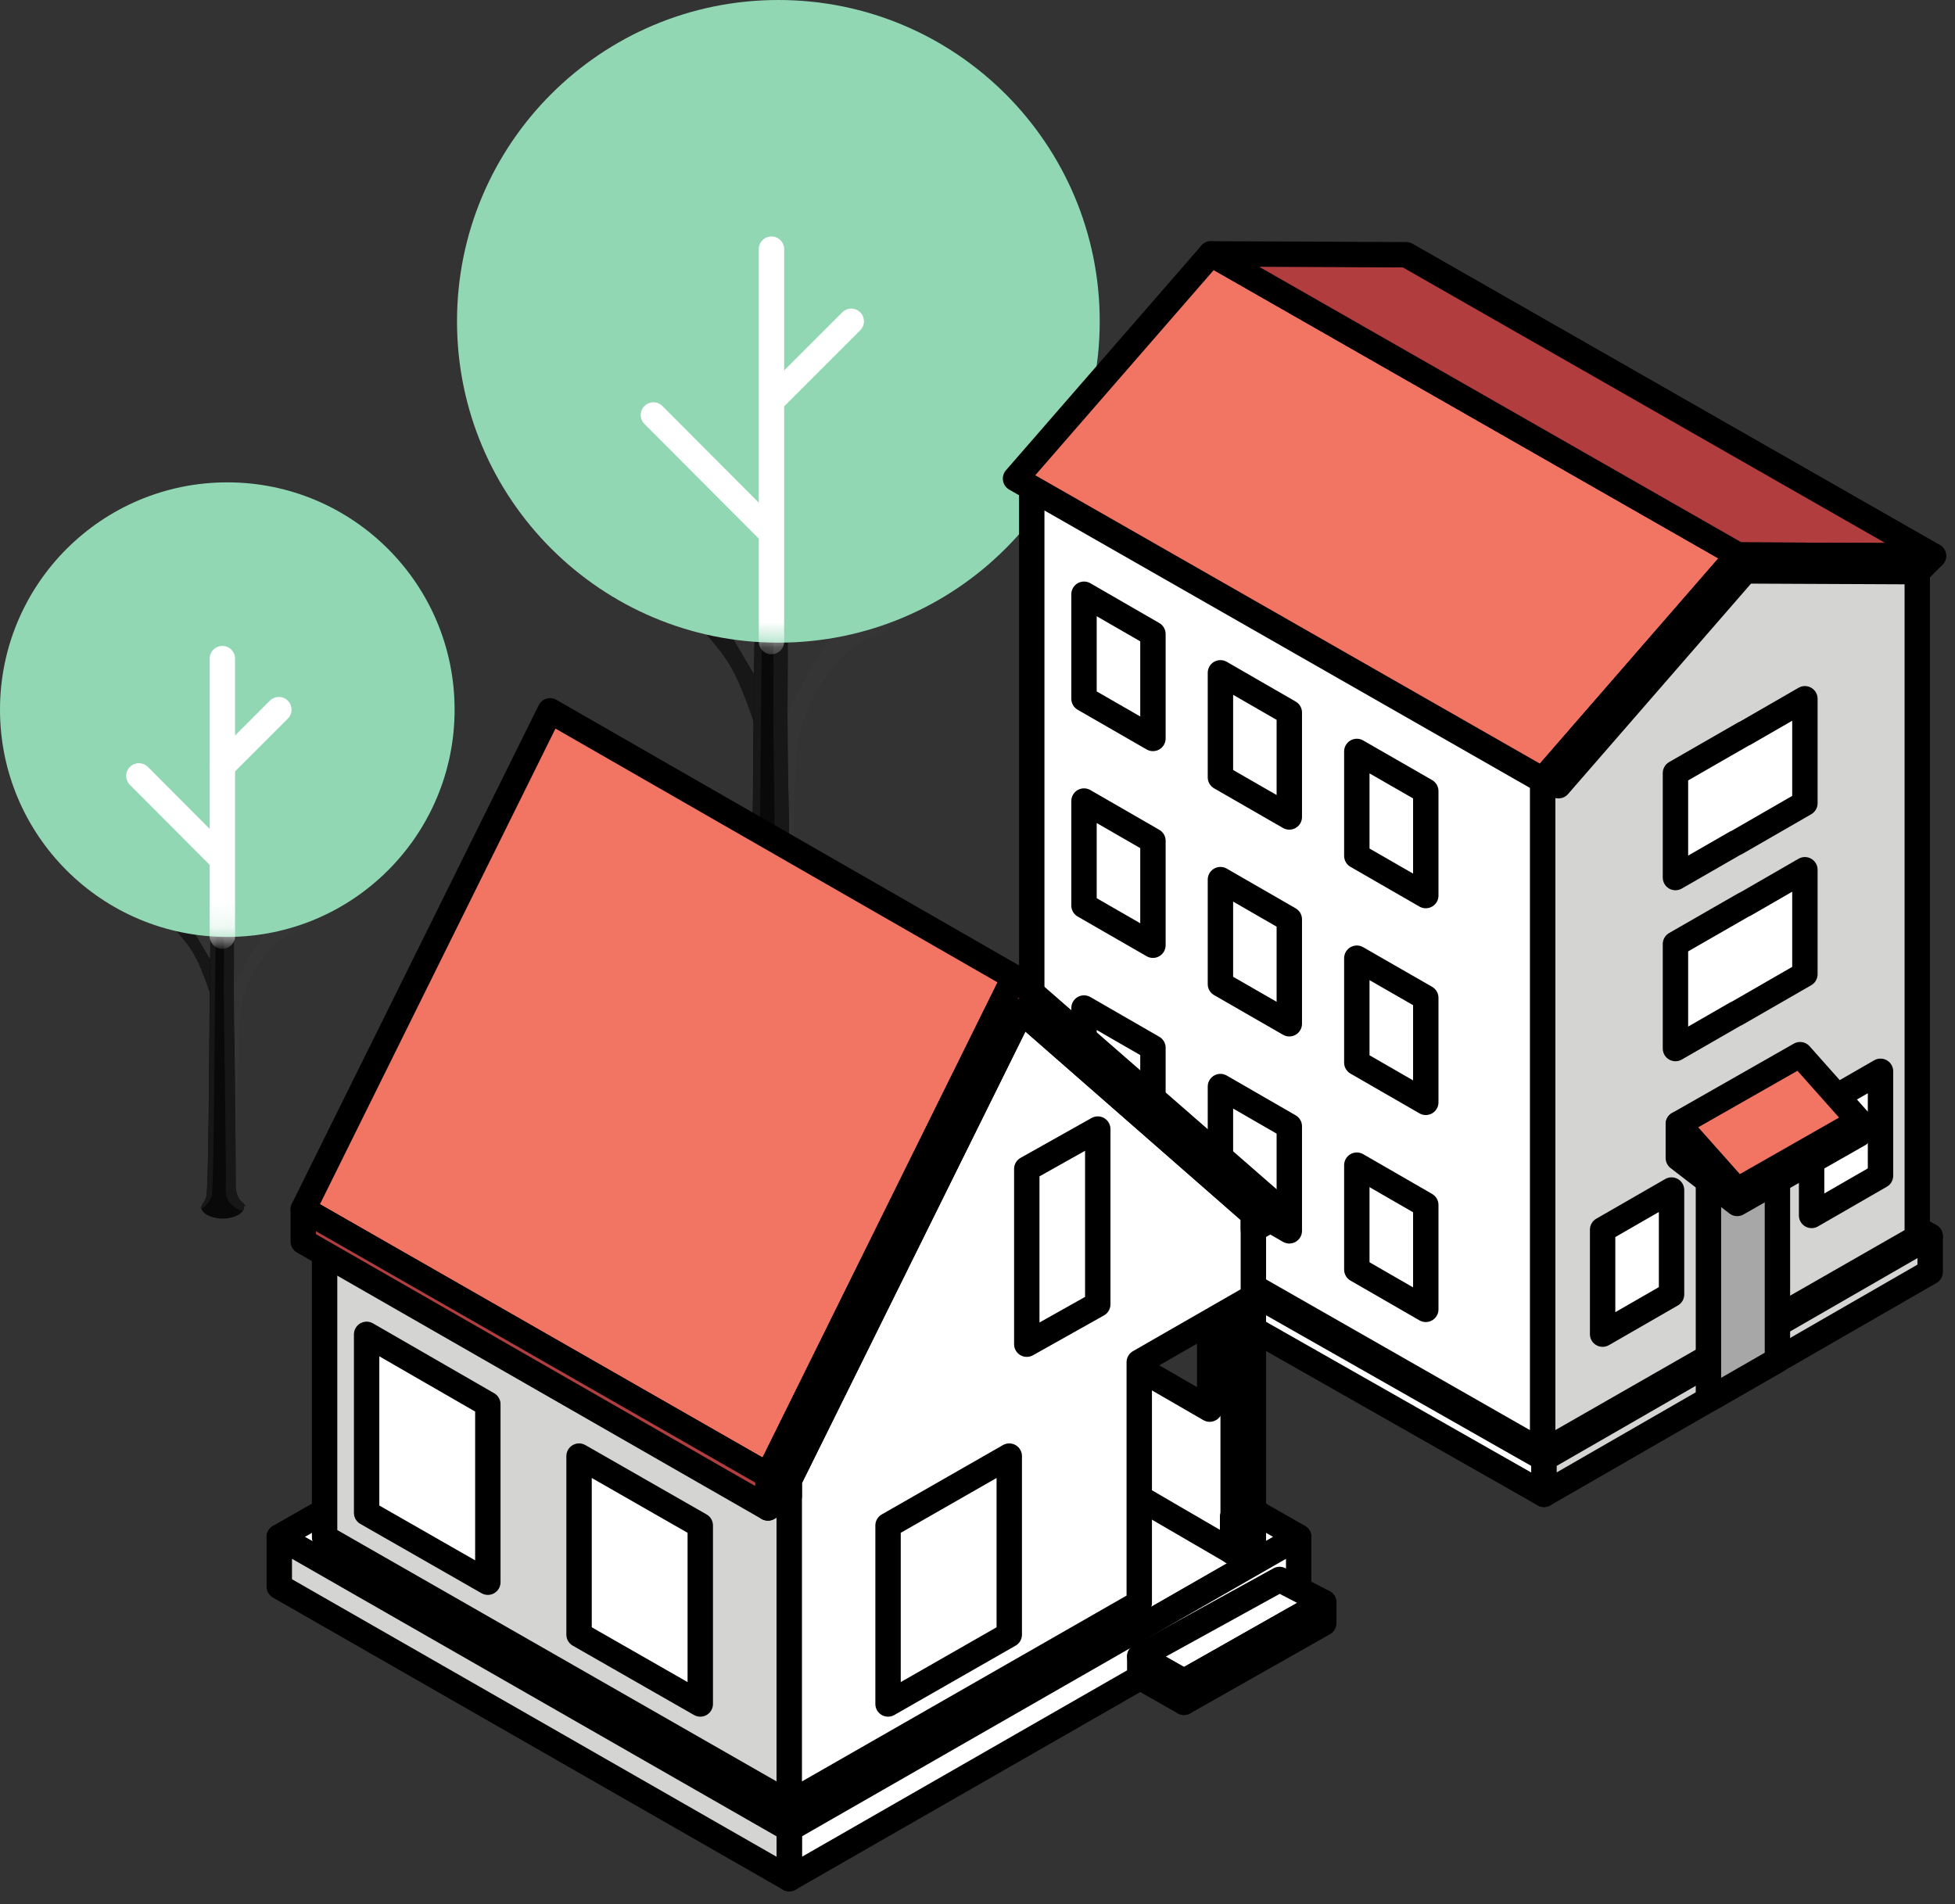
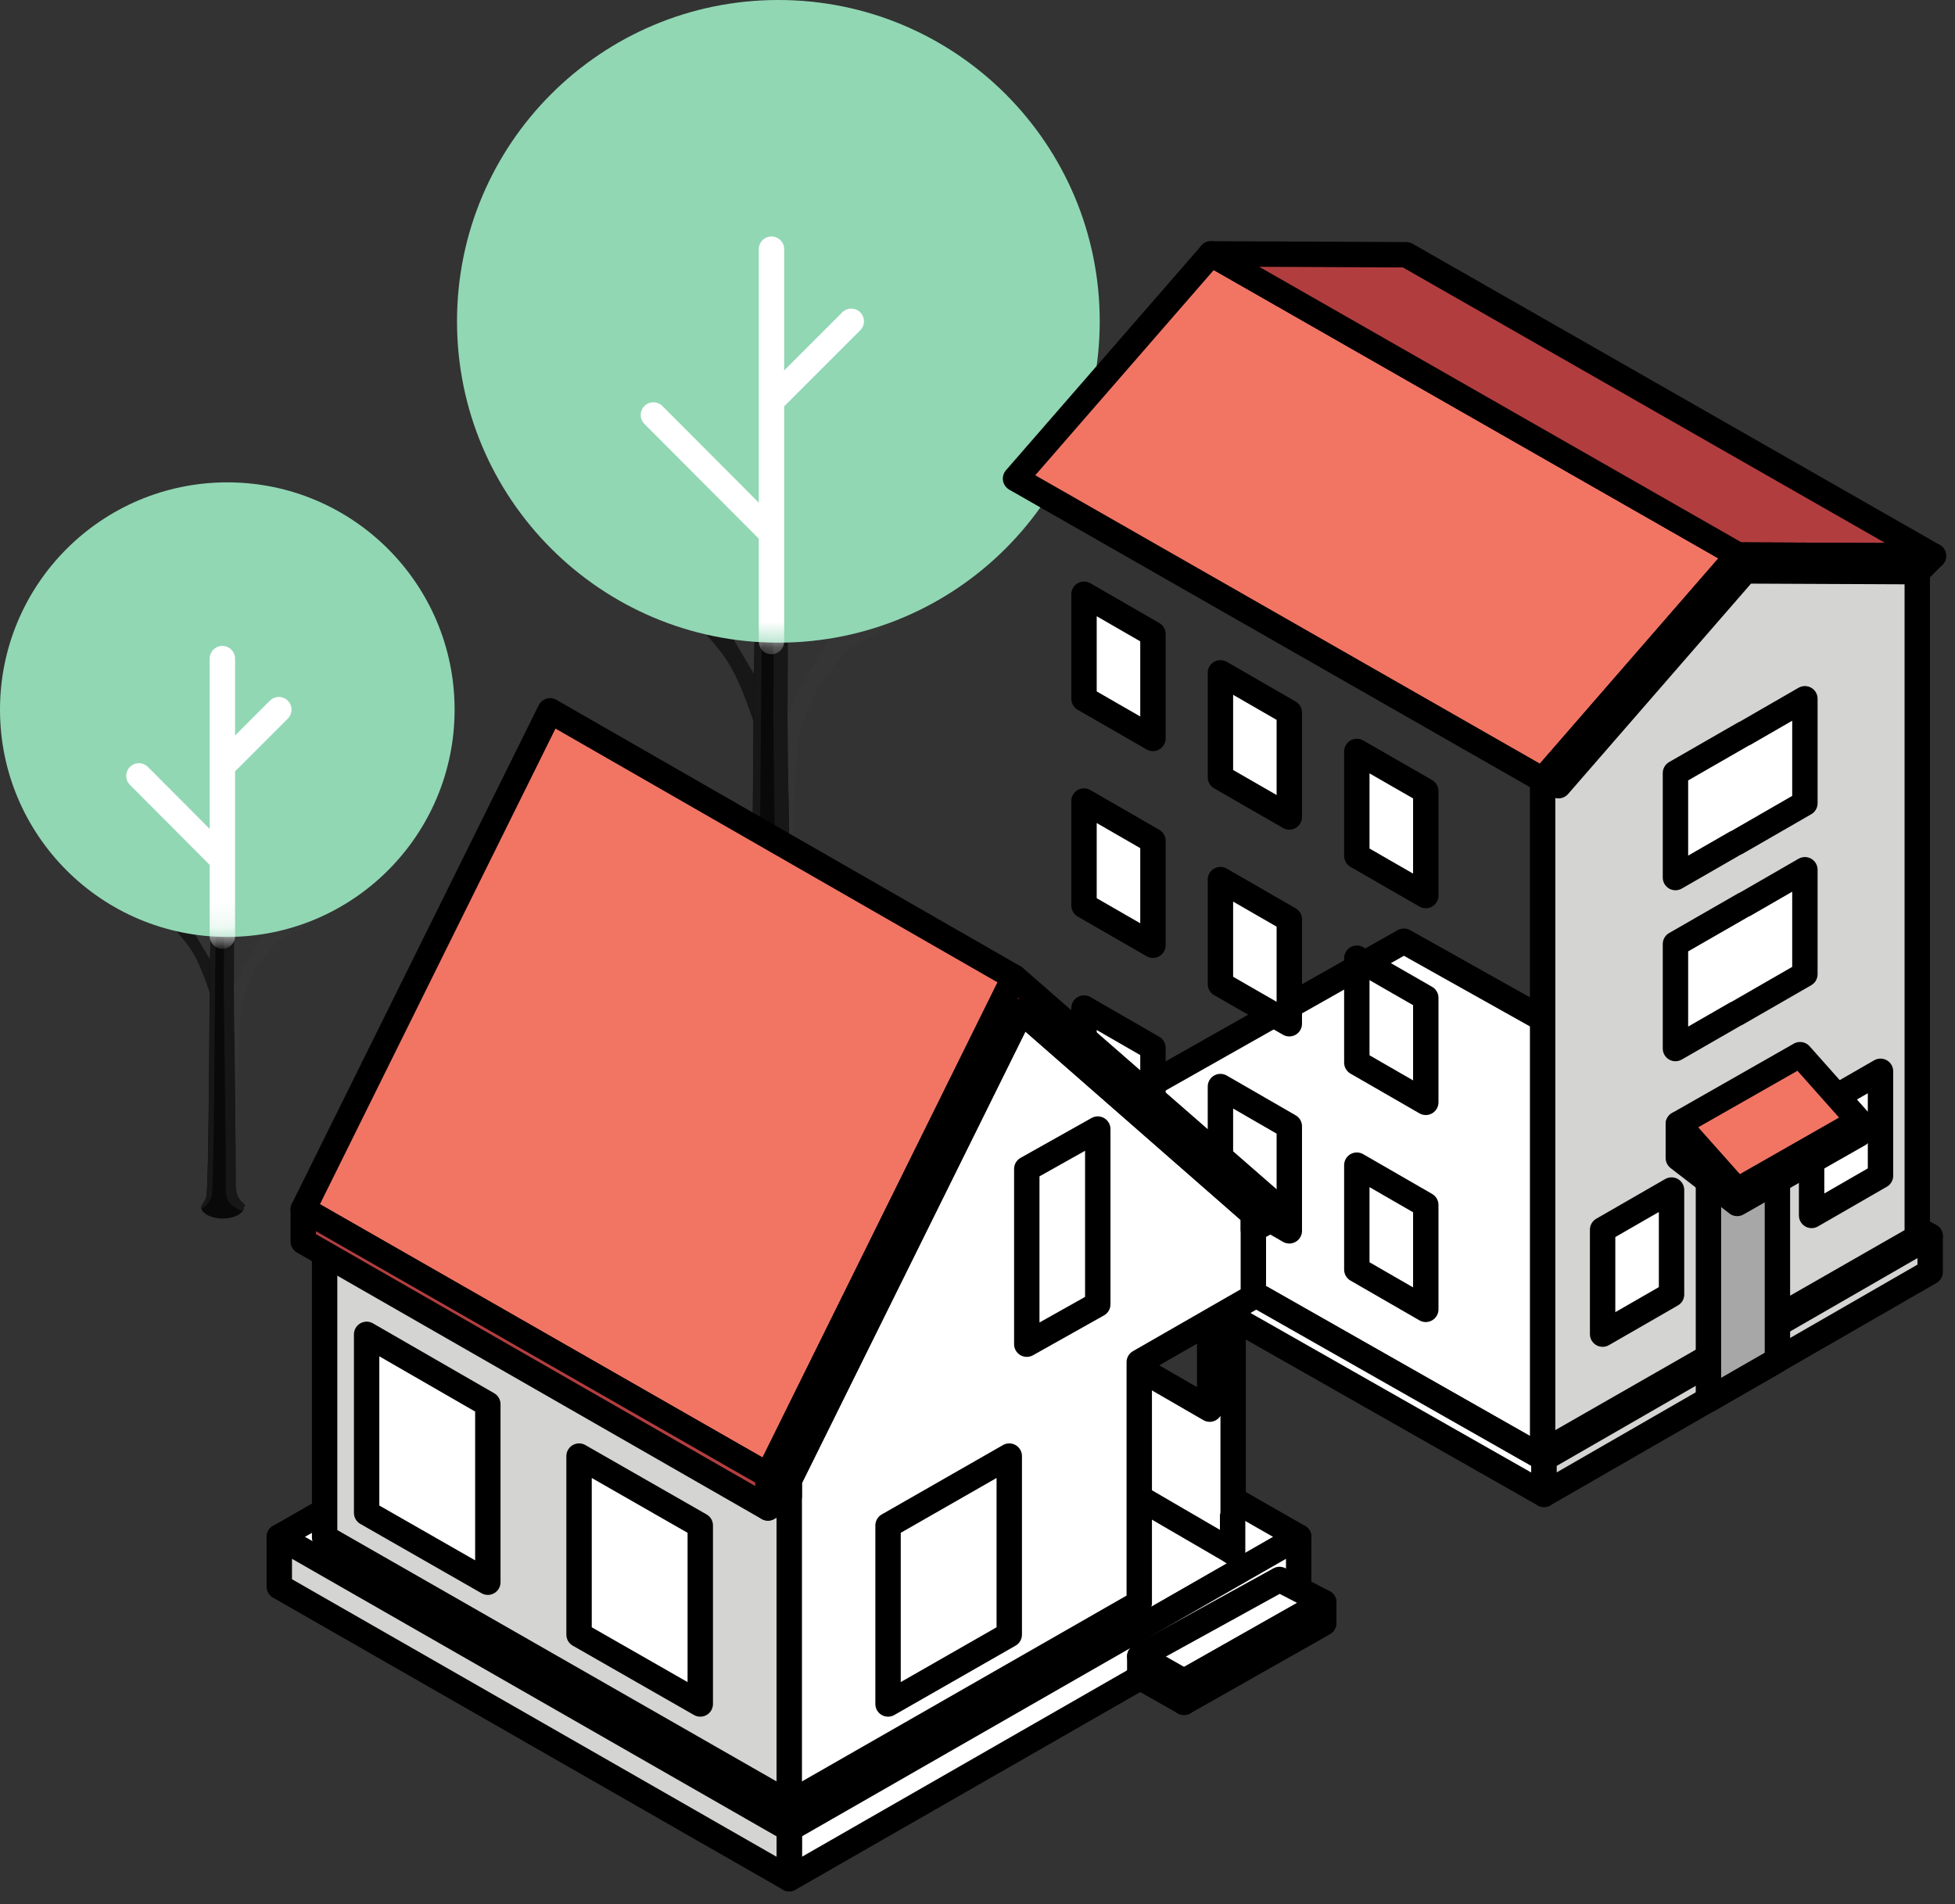
<svg xmlns="http://www.w3.org/2000/svg" width="77" height="75" viewBox="0 0 77 75" fill="none">
  <rect x="0" y="0" width="77" height="75" fill="#333333" stroke="none" />
  <path d="M11.777 36.256C11.656 36.307 11.544 36.327 11.432 36.317C10.935 36.266 11.321 35.373 11.392 35.099C11.453 34.855 11.504 34.602 11.564 34.348C11.656 34.003 11.798 33.678 11.879 33.333C11.879 33.313 11.889 33.282 11.879 33.262C11.869 33.242 11.849 33.221 11.828 33.231C11.818 33.242 11.808 33.252 11.798 33.262C11.727 33.374 11.696 33.506 11.635 33.627C11.554 33.77 11.504 33.922 11.443 34.074C11.321 34.399 11.219 34.734 11.128 35.069C10.884 35.942 10.377 36.784 9.91 37.566C9.798 37.758 9.687 37.962 9.585 38.154C9.433 38.459 9.169 38.855 9.128 39.2C9.108 39.454 9.128 39.707 9.138 39.961C9.149 40.154 9.088 40.347 9.078 40.54C9.037 41.047 9.138 47.077 9.199 46.782C9.321 46.183 9.352 40.002 9.544 39.423C9.727 38.855 9.91 38.368 10.265 37.88C10.458 37.627 10.661 37.332 10.905 37.119C11.219 36.845 11.635 36.723 11.991 36.52C12.346 36.317 12.65 35.952 12.894 35.647C13.432 34.977 13.808 34.196 14.143 33.404C14.285 33.059 14.427 32.683 14.325 32.328C14.001 32.825 13.787 33.384 13.564 33.932C13.341 34.48 13.087 35.028 12.701 35.485C12.539 35.728 12.153 36.104 11.777 36.256Z" fill="#353535" />
  <path d="M9.25 46.661C9.25 46.63 9.26 46.6 9.26 46.569C9.27 46.376 9.209 40.581 9.199 40.388C9.189 40.134 9.158 39.88 9.189 39.616C9.219 39.281 9.483 38.875 9.646 38.571C9.747 38.368 9.859 38.175 9.97 37.982C10.437 37.201 10.945 36.358 11.188 35.485C11.28 35.15 11.381 34.815 11.503 34.49C11.544 34.389 11.584 34.277 11.625 34.186C11.706 33.902 11.818 33.628 11.889 33.343C11.889 33.323 11.899 33.293 11.889 33.272C11.879 33.252 11.858 33.232 11.838 33.242C11.828 33.252 11.818 33.262 11.808 33.272C11.737 33.384 11.706 33.516 11.645 33.638C11.564 33.78 11.513 33.932 11.452 34.084C11.331 34.409 11.229 34.744 11.138 35.079C10.894 35.952 10.387 36.795 9.92 37.576C9.808 37.769 9.696 37.972 9.595 38.165C9.443 38.469 9.179 38.865 9.138 39.21C9.118 39.464 9.138 39.718 9.148 39.972C9.158 40.164 9.097 40.357 9.087 40.55C9.047 41.058 9.148 47.087 9.209 46.793C9.229 46.742 9.24 46.701 9.25 46.661Z" fill="#353535" />
  <path d="M5.77 35.495C5.942 35.607 6.115 35.638 6.257 35.506C6.379 35.384 6.389 35.181 6.368 35.029C6.348 34.897 6.308 34.775 6.277 34.643C6.165 34.095 6.023 33.547 5.902 32.988C5.739 32.247 5.577 31.506 5.597 30.745C5.617 30.735 5.638 30.765 5.648 30.786C5.81 31.375 5.952 31.963 6.074 32.552C6.145 32.917 6.216 33.263 6.328 33.608C6.379 33.77 6.429 33.943 6.49 34.105C6.541 34.237 6.571 34.389 6.622 34.521C6.724 34.815 6.835 35.1 6.967 35.374C7.109 35.658 7.252 35.942 7.383 36.236C7.556 36.632 7.779 36.957 7.992 37.323C8.165 37.617 8.449 38.003 8.49 38.348C8.53 38.602 8.51 38.855 8.51 39.119C8.51 39.312 8.581 39.495 8.602 39.698C8.662 40.205 8.855 46.316 8.977 46.813C8.906 46.519 8.703 40.621 8.632 40.337C8.48 39.738 8.297 39.18 8.084 38.602C7.871 38.043 7.678 37.566 7.292 37.089C7.089 36.846 6.866 36.551 6.622 36.358C6.379 36.165 6.074 36.084 5.82 35.932C5.567 35.77 5.364 35.556 5.171 35.333C4.663 34.744 4.125 34.095 4.064 33.313C4.074 33.476 4.298 33.729 4.389 33.861C4.562 34.105 4.744 34.349 4.917 34.592C5.059 34.755 5.424 35.282 5.77 35.495Z" fill="#171717" />
-   <path d="M5.973 32.826C6.044 33.191 6.115 33.536 6.226 33.881C6.277 34.044 6.328 34.216 6.389 34.379C6.439 34.511 6.47 34.663 6.521 34.795C6.622 35.089 6.734 35.373 6.866 35.647C6.998 35.932 7.15 36.216 7.282 36.51C7.454 36.906 7.678 37.231 7.891 37.596C8.063 37.891 8.338 38.276 8.388 38.621C8.419 38.875 8.409 39.129 8.409 39.393C8.409 39.454 8.419 39.515 8.429 39.575C8.51 39.829 8.581 40.073 8.642 40.337C8.713 40.631 8.916 46.529 8.987 46.813C8.865 46.325 8.673 40.205 8.612 39.697C8.591 39.505 8.52 39.322 8.52 39.119C8.52 38.865 8.53 38.611 8.5 38.347C8.449 38.012 8.165 37.617 8.003 37.322C7.789 36.947 7.566 36.622 7.394 36.236C7.262 35.942 7.12 35.668 6.977 35.373C6.845 35.099 6.734 34.805 6.632 34.521C6.582 34.379 6.551 34.236 6.5 34.105C6.439 33.942 6.389 33.77 6.338 33.607C6.226 33.252 6.155 32.907 6.084 32.551C5.962 31.953 5.82 31.364 5.658 30.785C5.648 30.765 5.627 30.724 5.607 30.745C5.597 30.948 5.607 31.141 5.627 31.344C5.759 31.831 5.871 32.328 5.973 32.826Z" fill="#171717" />
  <path d="M4.825 34.845C4.876 34.916 4.967 35.048 5.079 35.19C5.109 35.231 5.15 35.271 5.18 35.312C5.241 35.383 5.312 35.454 5.373 35.525C5.464 35.616 5.556 35.698 5.657 35.758C5.83 35.87 6.002 35.901 6.145 35.769C6.216 35.698 6.256 35.596 6.256 35.495C6.114 35.627 5.942 35.596 5.769 35.484C5.424 35.271 5.058 34.743 4.926 34.571C4.754 34.327 4.571 34.084 4.399 33.84C4.307 33.708 4.084 33.454 4.074 33.292C4.104 33.627 4.216 33.942 4.389 34.246C4.531 34.449 4.683 34.652 4.825 34.845Z" fill="#AA7723" />
  <path d="M9.6 47.522C9.6 47.543 9.6 47.563 9.6 47.583C9.6 47.614 9.59 47.634 9.58 47.664C9.58 47.675 9.57 47.685 9.56 47.695C9.448 47.878 9.103 48.01 8.717 47.999C8.322 47.979 8.007 47.827 7.936 47.624C7.926 47.593 7.926 47.573 7.926 47.543C7.946 47.482 7.976 47.431 8.007 47.38C8.037 47.34 8.058 47.299 8.078 47.258C8.098 47.228 8.108 47.197 8.119 47.167C8.24 46.873 8.24 38.61 8.291 36.743C8.301 36.601 8.301 36.459 8.301 36.316C8.311 35.91 8.311 35.504 8.322 35.098C8.332 34.662 8.342 34.225 8.372 33.799C8.372 33.728 8.382 33.647 8.382 33.576C8.393 33.454 8.403 33.332 8.413 33.21C8.423 33.109 8.433 33.018 8.443 32.916C8.453 32.815 8.464 32.723 8.484 32.622C8.494 32.52 8.514 32.429 8.525 32.327C8.535 32.236 8.555 32.135 8.575 32.043C8.606 31.86 8.646 31.668 8.697 31.485C8.707 31.424 8.738 31.353 8.799 31.343H8.809C8.819 31.343 8.829 31.343 8.839 31.343C8.87 31.353 8.89 31.383 8.91 31.424C8.931 31.465 8.931 31.505 8.941 31.536C9.022 33.048 9.103 34.56 9.164 36.063C9.205 37.027 9.174 37.991 9.174 38.956C9.174 39.514 9.184 40.082 9.215 40.64C9.265 41.402 9.265 46.152 9.245 46.538C9.245 46.568 9.245 46.599 9.245 46.619C9.245 46.639 9.245 46.67 9.245 46.69V46.7C9.245 46.751 9.245 46.812 9.255 46.863C9.255 46.903 9.265 46.944 9.276 46.984C9.296 47.076 9.326 47.167 9.387 47.248C9.397 47.269 9.408 47.279 9.428 47.299C9.448 47.33 9.479 47.36 9.509 47.38C9.529 47.39 9.54 47.411 9.56 47.431C9.57 47.441 9.58 47.461 9.59 47.472C9.6 47.482 9.6 47.492 9.611 47.502C9.611 47.512 9.611 47.522 9.621 47.532C9.6 47.512 9.6 47.522 9.6 47.522Z" fill="#090909" />
  <path d="M8.936 31.413C8.926 31.433 8.926 31.454 8.916 31.464C8.794 31.971 8.713 32.489 8.652 33.007C8.52 34.235 8.541 35.504 8.5 36.722C8.449 38.59 8.449 46.852 8.327 47.146C8.246 47.339 8.124 47.512 7.942 47.613C7.932 47.583 7.932 47.562 7.932 47.532C7.952 47.471 7.982 47.42 8.013 47.37C8.043 47.329 8.063 47.288 8.084 47.248C8.104 47.217 8.114 47.187 8.124 47.156C8.246 46.862 8.246 38.6 8.297 36.732C8.307 36.59 8.307 36.448 8.307 36.306C8.317 35.9 8.317 35.494 8.327 35.088C8.338 34.651 8.348 34.215 8.378 33.788C8.378 33.717 8.388 33.636 8.388 33.565C8.398 33.443 8.409 33.322 8.419 33.2C8.429 33.098 8.439 33.007 8.449 32.905C8.459 32.804 8.469 32.712 8.49 32.611C8.5 32.51 8.52 32.418 8.53 32.317C8.541 32.225 8.561 32.124 8.581 32.032C8.612 31.85 8.652 31.657 8.703 31.474C8.713 31.413 8.744 31.342 8.804 31.332H8.815C8.825 31.332 8.835 31.332 8.845 31.332L8.865 31.342C8.876 31.352 8.875 31.352 8.886 31.363C8.886 31.373 8.896 31.373 8.896 31.383V31.393C8.926 31.393 8.926 31.403 8.936 31.413Z" fill="#171717" />
  <path d="M9.606 47.522C9.606 47.542 9.606 47.563 9.606 47.583C9.606 47.614 9.596 47.634 9.586 47.664C9.586 47.674 9.575 47.684 9.565 47.695C9.525 47.684 9.484 47.684 9.444 47.664C9.403 47.644 9.362 47.624 9.332 47.603C9.261 47.563 9.19 47.522 9.129 47.461C8.875 47.228 8.875 46.944 8.895 46.629C8.916 46.243 8.814 39.605 8.814 39.047C8.814 38.082 8.835 37.118 8.804 36.154C8.763 35.108 8.713 34.053 8.662 33.007C8.642 32.682 8.632 32.347 8.611 32.023C8.642 31.84 8.682 31.647 8.733 31.464C8.743 31.404 8.774 31.332 8.835 31.322H8.845C8.855 31.322 8.865 31.322 8.875 31.322C8.906 31.332 8.926 31.363 8.946 31.404C8.966 31.444 8.966 31.485 8.977 31.515C9.058 33.028 9.139 34.54 9.2 36.042C9.241 37.006 9.21 37.971 9.21 38.935C9.21 39.493 9.301 46.142 9.291 46.517C9.291 46.548 9.291 46.578 9.291 46.599C9.291 46.619 9.291 46.649 9.291 46.669V46.68C9.291 46.73 9.291 46.791 9.301 46.842C9.301 46.883 9.312 46.923 9.322 46.964C9.342 47.055 9.372 47.147 9.433 47.228C9.444 47.248 9.454 47.258 9.474 47.279C9.494 47.309 9.525 47.339 9.555 47.36C9.575 47.37 9.586 47.39 9.606 47.41C9.616 47.421 9.626 47.441 9.636 47.451C9.647 47.461 9.647 47.471 9.657 47.481C9.657 47.492 9.657 47.502 9.667 47.512C9.606 47.512 9.606 47.522 9.606 47.522Z" fill="#171717" />
  <path d="M8.953 36.905C13.897 36.905 17.905 32.897 17.905 27.953C17.905 23.008 13.897 19 8.953 19C4.008 19 0 23.008 0 27.953C0 32.897 4.008 36.905 8.953 36.905Z" fill="#91D7B4" />
  <mask id="mask0_10211_13524" style="mask-type:luminance" maskUnits="userSpaceOnUse" x="0" y="19" width="18" height="18">
    <path d="M8.953 36.905C13.897 36.905 17.905 32.897 17.905 27.953C17.905 23.008 13.897 19 8.953 19C4.008 19 0 23.008 0 27.953C0 32.897 4.008 36.905 8.953 36.905Z" fill="white" />
  </mask>
  <g mask="url(#mask0_10211_13524)">
    <path d="M8.758 36.875V25.943" stroke="white" stroke-miterlimit="10" stroke-linecap="round" stroke-linejoin="round" />
    <path d="M8.658 33.76L5.471 30.562" stroke="white" stroke-miterlimit="10" stroke-linecap="round" stroke-linejoin="round" />
    <path d="M8.779 30.156L10.982 27.953" stroke="white" stroke-miterlimit="10" stroke-linecap="round" stroke-linejoin="round" />
  </g>
  <path d="M34.649 24.397C34.477 24.469 34.319 24.498 34.161 24.483C33.458 24.412 34.003 23.149 34.103 22.761C34.19 22.417 34.261 22.058 34.347 21.7C34.477 21.212 34.677 20.752 34.792 20.264C34.792 20.236 34.807 20.193 34.792 20.164C34.778 20.135 34.749 20.107 34.721 20.121C34.706 20.135 34.692 20.15 34.677 20.164C34.577 20.322 34.534 20.508 34.448 20.681C34.333 20.881 34.261 21.097 34.175 21.312C34.003 21.771 33.859 22.245 33.73 22.718C33.386 23.953 32.668 25.143 32.008 26.248C31.85 26.521 31.693 26.808 31.549 27.081C31.334 27.511 30.961 28.071 30.903 28.559C30.875 28.918 30.903 29.276 30.918 29.635C30.932 29.908 30.846 30.18 30.831 30.453C30.774 31.171 30.918 39.695 31.004 39.279C31.176 38.432 31.219 29.693 31.492 28.875C31.75 28.071 32.008 27.382 32.511 26.693C32.783 26.335 33.07 25.918 33.415 25.617C33.859 25.23 34.448 25.057 34.95 24.77C35.452 24.483 35.883 23.967 36.227 23.536C36.988 22.589 37.519 21.484 37.992 20.365C38.193 19.877 38.394 19.346 38.251 18.844C37.791 19.547 37.49 20.336 37.174 21.111C36.859 21.886 36.5 22.661 35.955 23.307C35.725 23.651 35.18 24.182 34.649 24.397Z" fill="#353535" />
  <path d="M31.077 39.106C31.077 39.063 31.091 39.02 31.091 38.977C31.105 38.704 31.019 30.51 31.005 30.237C30.991 29.878 30.948 29.52 30.991 29.147C31.034 28.673 31.407 28.099 31.636 27.669C31.78 27.382 31.938 27.109 32.096 26.836C32.756 25.731 33.473 24.54 33.818 23.306C33.947 22.832 34.09 22.359 34.263 21.9C34.32 21.756 34.377 21.598 34.435 21.469C34.55 21.067 34.707 20.68 34.808 20.278C34.808 20.25 34.822 20.206 34.808 20.178C34.794 20.149 34.765 20.12 34.736 20.135C34.722 20.149 34.707 20.163 34.693 20.178C34.593 20.336 34.55 20.522 34.463 20.694C34.349 20.895 34.277 21.11 34.191 21.326C34.019 21.785 33.875 22.259 33.746 22.732C33.401 23.966 32.684 25.157 32.024 26.262C31.866 26.535 31.708 26.822 31.565 27.095C31.349 27.525 30.976 28.085 30.919 28.573C30.89 28.931 30.919 29.29 30.933 29.649C30.948 29.922 30.861 30.194 30.847 30.467C30.79 31.184 30.933 39.709 31.019 39.292C31.048 39.221 31.062 39.163 31.077 39.106Z" fill="#353535" />
  <path d="M26.155 23.321C26.399 23.479 26.643 23.522 26.844 23.336C27.016 23.163 27.03 22.877 27.002 22.661C26.973 22.475 26.916 22.302 26.872 22.116C26.715 21.341 26.514 20.566 26.341 19.777C26.112 18.729 25.882 17.682 25.911 16.605C25.94 16.591 25.968 16.634 25.983 16.663C26.212 17.495 26.413 18.327 26.585 19.16C26.686 19.676 26.786 20.164 26.944 20.652C27.016 20.882 27.088 21.126 27.174 21.355C27.246 21.542 27.289 21.757 27.36 21.944C27.504 22.36 27.662 22.762 27.848 23.149C28.049 23.551 28.25 23.953 28.437 24.369C28.681 24.929 28.996 25.388 29.298 25.904C29.542 26.32 29.944 26.866 30.001 27.354C30.058 27.712 30.03 28.071 30.03 28.444C30.03 28.717 30.13 28.975 30.159 29.262C30.245 29.98 30.517 38.619 30.69 39.322C30.589 38.906 30.302 30.568 30.202 30.166C29.986 29.32 29.728 28.53 29.427 27.712C29.125 26.923 28.853 26.249 28.308 25.574C28.02 25.23 27.705 24.814 27.36 24.541C27.016 24.268 26.585 24.154 26.227 23.938C25.868 23.709 25.581 23.407 25.308 23.092C24.591 22.259 23.83 21.341 23.744 20.236C23.759 20.466 24.074 20.824 24.203 21.011C24.447 21.355 24.706 21.7 24.95 22.044C25.151 22.274 25.667 23.02 26.155 23.321Z" fill="#171717" />
  <path d="M26.442 19.546C26.543 20.063 26.643 20.551 26.801 21.039C26.873 21.268 26.944 21.512 27.03 21.742C27.102 21.928 27.145 22.144 27.217 22.33C27.36 22.746 27.518 23.148 27.705 23.536C27.891 23.938 28.107 24.339 28.293 24.756C28.537 25.315 28.853 25.774 29.154 26.291C29.398 26.707 29.786 27.252 29.857 27.74C29.901 28.099 29.886 28.458 29.886 28.831C29.886 28.917 29.901 29.003 29.915 29.089C30.03 29.448 30.13 29.792 30.216 30.166C30.317 30.582 30.604 38.919 30.704 39.321C30.532 38.632 30.259 29.979 30.173 29.262C30.144 28.989 30.044 28.73 30.044 28.444C30.044 28.085 30.058 27.726 30.015 27.353C29.944 26.879 29.542 26.32 29.312 25.904C29.011 25.372 28.695 24.913 28.451 24.368C28.265 23.952 28.064 23.564 27.863 23.148C27.676 22.761 27.518 22.345 27.375 21.943C27.303 21.742 27.26 21.541 27.188 21.354C27.102 21.125 27.03 20.881 26.959 20.651C26.801 20.149 26.7 19.661 26.6 19.159C26.428 18.312 26.227 17.48 25.997 16.662C25.983 16.633 25.954 16.576 25.925 16.605C25.911 16.892 25.925 17.164 25.954 17.451C26.141 18.14 26.299 18.843 26.442 19.546Z" fill="#171717" />
  <path d="M24.82 22.402C24.892 22.502 25.021 22.689 25.178 22.89C25.221 22.947 25.279 23.004 25.322 23.062C25.408 23.162 25.509 23.263 25.595 23.363C25.724 23.492 25.853 23.607 25.997 23.693C26.24 23.851 26.484 23.894 26.685 23.707C26.786 23.607 26.843 23.464 26.843 23.32C26.642 23.507 26.398 23.464 26.154 23.306C25.666 23.004 25.15 22.258 24.963 22.014C24.719 21.67 24.461 21.325 24.217 20.981C24.088 20.794 23.772 20.436 23.758 20.206C23.801 20.68 23.959 21.125 24.203 21.555C24.404 21.842 24.619 22.129 24.82 22.402Z" fill="#AA7723" />
  <path d="M31.573 40.327C31.573 40.355 31.573 40.384 31.573 40.413C31.573 40.456 31.558 40.484 31.544 40.527C31.544 40.542 31.53 40.556 31.515 40.571C31.358 40.829 30.87 41.015 30.324 41.001C29.765 40.972 29.32 40.757 29.219 40.47C29.205 40.427 29.205 40.398 29.205 40.355C29.234 40.269 29.277 40.197 29.32 40.126C29.363 40.068 29.392 40.011 29.42 39.953C29.449 39.91 29.463 39.867 29.478 39.824C29.65 39.408 29.65 27.727 29.722 25.087C29.736 24.886 29.736 24.685 29.736 24.484C29.75 23.91 29.75 23.336 29.765 22.762C29.779 22.145 29.793 21.528 29.837 20.925C29.837 20.825 29.851 20.71 29.851 20.609C29.865 20.437 29.88 20.265 29.894 20.093C29.908 19.949 29.923 19.82 29.937 19.676C29.951 19.533 29.966 19.404 29.994 19.26C30.009 19.117 30.037 18.988 30.052 18.844C30.066 18.715 30.095 18.572 30.123 18.442C30.166 18.184 30.224 17.911 30.296 17.653C30.31 17.567 30.353 17.466 30.439 17.452H30.454C30.468 17.452 30.482 17.452 30.497 17.452C30.54 17.466 30.568 17.51 30.597 17.567C30.626 17.624 30.626 17.682 30.64 17.725C30.755 19.863 30.87 22.001 30.956 24.125C31.013 25.488 30.97 26.852 30.97 28.215C30.97 29.004 30.985 29.808 31.028 30.597C31.099 31.673 31.099 38.389 31.071 38.934C31.071 38.978 31.071 39.021 31.071 39.049C31.071 39.078 31.071 39.121 31.071 39.15V39.164C31.071 39.236 31.071 39.322 31.085 39.394C31.085 39.451 31.099 39.508 31.114 39.566C31.142 39.695 31.185 39.824 31.271 39.939C31.286 39.968 31.3 39.982 31.329 40.011C31.358 40.054 31.401 40.097 31.444 40.126C31.472 40.14 31.487 40.169 31.515 40.197C31.53 40.212 31.544 40.24 31.558 40.255C31.573 40.269 31.573 40.283 31.587 40.298C31.587 40.312 31.587 40.327 31.602 40.341C31.573 40.312 31.573 40.327 31.573 40.327Z" fill="#090909" />
  <path d="M30.632 17.55C30.617 17.579 30.617 17.608 30.603 17.622C30.431 18.34 30.316 19.072 30.23 19.803C30.043 21.54 30.072 23.334 30.015 25.055C29.943 27.696 29.943 39.377 29.771 39.793C29.656 40.066 29.484 40.31 29.225 40.453C29.211 40.41 29.211 40.382 29.211 40.339C29.24 40.252 29.283 40.181 29.326 40.109C29.369 40.052 29.398 39.994 29.426 39.937C29.455 39.894 29.469 39.851 29.484 39.808C29.656 39.392 29.656 27.71 29.727 25.07C29.742 24.869 29.742 24.668 29.742 24.467C29.756 23.893 29.756 23.319 29.771 22.745C29.785 22.128 29.799 21.511 29.842 20.908C29.842 20.808 29.857 20.693 29.857 20.593C29.871 20.42 29.885 20.248 29.9 20.076C29.914 19.933 29.928 19.803 29.943 19.66C29.957 19.516 29.971 19.387 30 19.244C30.015 19.1 30.043 18.971 30.058 18.828C30.072 18.698 30.101 18.555 30.129 18.426C30.172 18.167 30.23 17.895 30.302 17.637C30.316 17.55 30.359 17.45 30.445 17.436H30.459C30.474 17.436 30.488 17.436 30.503 17.436L30.531 17.45C30.546 17.464 30.546 17.464 30.56 17.479C30.56 17.493 30.574 17.493 30.574 17.507V17.522C30.617 17.522 30.617 17.536 30.632 17.55Z" fill="#171717" />
-   <path d="M31.578 40.325C31.578 40.354 31.578 40.382 31.578 40.411C31.578 40.454 31.564 40.483 31.549 40.526C31.549 40.54 31.535 40.554 31.521 40.569C31.463 40.554 31.406 40.554 31.349 40.526C31.291 40.497 31.234 40.468 31.191 40.44C31.09 40.382 30.99 40.325 30.904 40.239C30.545 39.909 30.545 39.507 30.574 39.062C30.602 38.517 30.459 29.132 30.459 28.342C30.459 26.979 30.488 25.616 30.445 24.253C30.387 22.774 30.315 21.282 30.244 19.804C30.215 19.345 30.201 18.871 30.172 18.412C30.215 18.154 30.272 17.881 30.344 17.623C30.358 17.537 30.401 17.436 30.488 17.422H30.502C30.516 17.422 30.531 17.422 30.545 17.422C30.588 17.436 30.617 17.479 30.645 17.537C30.674 17.594 30.674 17.651 30.689 17.695C30.803 19.833 30.918 21.971 31.004 24.095C31.062 25.458 31.018 26.821 31.018 28.185C31.018 28.974 31.148 38.373 31.133 38.904C31.133 38.947 31.133 38.99 31.133 39.019C31.133 39.048 31.133 39.091 31.133 39.12V39.134C31.133 39.206 31.133 39.292 31.148 39.364C31.148 39.421 31.162 39.478 31.176 39.536C31.205 39.665 31.248 39.794 31.334 39.909C31.349 39.938 31.363 39.952 31.392 39.98C31.42 40.024 31.463 40.067 31.506 40.095C31.535 40.11 31.549 40.138 31.578 40.167C31.593 40.181 31.607 40.21 31.621 40.224C31.636 40.239 31.636 40.253 31.65 40.267C31.65 40.282 31.65 40.296 31.664 40.311C31.578 40.311 31.578 40.325 31.578 40.325Z" fill="#171717" />
+   <path d="M31.578 40.325C31.578 40.354 31.578 40.382 31.578 40.411C31.578 40.454 31.564 40.483 31.549 40.526C31.549 40.54 31.535 40.554 31.521 40.569C31.463 40.554 31.406 40.554 31.349 40.526C31.09 40.382 30.99 40.325 30.904 40.239C30.545 39.909 30.545 39.507 30.574 39.062C30.602 38.517 30.459 29.132 30.459 28.342C30.459 26.979 30.488 25.616 30.445 24.253C30.387 22.774 30.315 21.282 30.244 19.804C30.215 19.345 30.201 18.871 30.172 18.412C30.215 18.154 30.272 17.881 30.344 17.623C30.358 17.537 30.401 17.436 30.488 17.422H30.502C30.516 17.422 30.531 17.422 30.545 17.422C30.588 17.436 30.617 17.479 30.645 17.537C30.674 17.594 30.674 17.651 30.689 17.695C30.803 19.833 30.918 21.971 31.004 24.095C31.062 25.458 31.018 26.821 31.018 28.185C31.018 28.974 31.148 38.373 31.133 38.904C31.133 38.947 31.133 38.99 31.133 39.019C31.133 39.048 31.133 39.091 31.133 39.12V39.134C31.133 39.206 31.133 39.292 31.148 39.364C31.148 39.421 31.162 39.478 31.176 39.536C31.205 39.665 31.248 39.794 31.334 39.909C31.349 39.938 31.363 39.952 31.392 39.98C31.42 40.024 31.463 40.067 31.506 40.095C31.535 40.11 31.549 40.138 31.578 40.167C31.593 40.181 31.607 40.21 31.621 40.224C31.636 40.239 31.636 40.253 31.65 40.267C31.65 40.282 31.65 40.296 31.664 40.311C31.578 40.311 31.578 40.325 31.578 40.325Z" fill="#171717" />
  <path d="M30.657 25.314C37.647 25.314 43.314 19.647 43.314 12.657C43.314 5.667 37.647 0 30.657 0C23.667 0 18 5.667 18 12.657C18 19.647 23.667 25.314 30.657 25.314Z" fill="#91D7B4" />
  <mask id="mask1_10211_13524" style="mask-type:luminance" maskUnits="userSpaceOnUse" x="18" y="0" width="26" height="26">
    <path d="M30.657 25.314C37.647 25.314 43.314 19.647 43.314 12.657C43.314 5.667 37.647 0 30.657 0C23.667 0 18 5.667 18 12.657C18 19.647 23.667 25.314 30.657 25.314Z" fill="white" />
  </mask>
  <g mask="url(#mask1_10211_13524)">
    <path d="M30.385 25.271V9.815" stroke="white" stroke-miterlimit="10" stroke-linecap="round" stroke-linejoin="round" />
    <path d="M30.242 20.866L25.736 16.346" stroke="white" stroke-miterlimit="10" stroke-linecap="round" stroke-linejoin="round" />
    <path d="M30.414 15.77L33.528 12.656" stroke="white" stroke-miterlimit="10" stroke-linecap="round" stroke-linejoin="round" />
  </g>
  <path d="M76.022 48.692L55.293 37.074L40.085 45.675L60.813 57.452L76.022 48.692Z" fill="white" stroke="black" stroke-linecap="round" stroke-linejoin="round" />
  <path d="M60.812 58.862L40.084 47.083V45.675L60.812 57.452V58.862Z" fill="white" stroke="black" stroke-linecap="round" stroke-linejoin="round" />
  <path d="M60.813 58.862L76.022 50.102V48.691L60.813 57.452V58.862Z" fill="#D4D4D3" stroke="black" stroke-linecap="round" stroke-linejoin="round" />
  <path d="M60.758 57.194V30.744L68.136 22.26L75.514 22.291V48.744L60.758 57.194Z" fill="#D4D4D3" stroke="black" stroke-linecap="round" stroke-linejoin="round" />
-   <path d="M60.758 57.193V30.744L40.637 19.246V45.701L60.758 57.193Z" fill="white" stroke="black" stroke-linecap="round" stroke-linejoin="round" />
  <path d="M68.455 21.862L60.758 30.716L39.998 18.852L47.696 10L68.455 21.862Z" fill="#F27564" stroke="black" stroke-linecap="round" stroke-linejoin="round" />
  <path d="M68.455 21.862L76.15 21.897L55.389 10.035L47.696 10L68.455 21.862Z" fill="#B23D3F" stroke="black" stroke-linecap="round" stroke-linejoin="round" />
  <path d="M68.455 21.862L76.15 21.897L75.528 22.518L68.738 22.488L61.383 30.949L60.758 30.716L68.455 21.862Z" fill="#B23D3F" stroke="black" stroke-linecap="round" stroke-linejoin="round" />
  <path d="M50.781 44.365L48.068 42.799V46.915L50.781 48.482V44.365Z" fill="white" stroke="black" stroke-linecap="round" stroke-linejoin="round" />
  <path d="M56.156 47.462L53.44 45.895V50.009L56.156 51.575V47.462Z" fill="white" stroke="black" stroke-linecap="round" stroke-linejoin="round" />
  <path d="M50.781 36.212L48.068 34.648V38.764L50.781 40.325V36.212Z" fill="white" stroke="black" stroke-linecap="round" stroke-linejoin="round" />
  <path d="M56.156 39.304L53.44 37.743V41.856L56.156 43.421V39.304Z" fill="white" stroke="black" stroke-linecap="round" stroke-linejoin="round" />
  <path d="M50.781 28.067L48.068 26.502V30.619L50.781 32.18V28.067Z" fill="white" stroke="black" stroke-linecap="round" stroke-linejoin="round" />
  <path d="M45.41 41.271L42.695 39.706V43.823L45.41 45.387V41.271Z" fill="white" stroke="black" stroke-linecap="round" stroke-linejoin="round" />
  <path d="M45.41 33.119L42.695 31.553V35.669L45.41 37.232V33.119Z" fill="white" stroke="black" stroke-linecap="round" stroke-linejoin="round" />
  <path d="M45.41 24.974L42.695 23.407V27.524L45.41 29.087V24.974Z" fill="white" stroke="black" stroke-linecap="round" stroke-linejoin="round" />
  <path d="M56.156 31.16L53.44 29.599V33.712L56.156 35.276V31.16Z" fill="white" stroke="black" stroke-linecap="round" stroke-linejoin="round" />
  <path d="M67.289 46.025L70.006 44.464V53.573L67.289 55.136V46.025Z" fill="#A7A7A7" stroke="black" stroke-linecap="round" stroke-linejoin="round" />
  <path d="M63.121 48.438L65.836 46.875V50.988L63.121 52.551V48.438Z" fill="white" stroke="black" stroke-linecap="round" stroke-linejoin="round" />
  <path d="M71.352 43.76L74.066 42.198V46.311L71.352 47.876V43.76Z" fill="white" stroke="black" stroke-linecap="round" stroke-linejoin="round" />
  <path d="M65.99 37.185L68.706 35.624V35.633L71.088 34.259V38.374L68.373 39.938V39.93L65.99 41.302V37.185Z" fill="white" stroke="black" stroke-linecap="round" stroke-linejoin="round" />
  <path d="M65.99 30.451L68.706 28.89V28.898L71.088 27.524V31.639L68.373 33.204V33.195L65.99 34.567V30.451Z" fill="white" stroke="black" stroke-linecap="round" stroke-linejoin="round" />
  <path d="M73.217 44.674V44.15L66.103 44.275V45.614L68.422 47.403L73.217 44.674Z" fill="#D4D4D3" stroke="black" stroke-linecap="round" stroke-linejoin="round" />
  <path d="M73.217 44.15L70.899 41.543L66.103 44.275L68.422 46.883L73.217 44.15Z" fill="#F27564" stroke="black" stroke-linecap="round" stroke-linejoin="round" />
  <path d="M14.742 52.731L15.086 52.451L19.882 55.182V62.215L19.516 62.408L14.742 52.731Z" fill="white" />
  <path d="M14.742 59.678V52.645L19.516 55.377V62.409L14.742 59.678Z" fill="#DADADA" />
  <path d="M18.98 55.569L15.303 53.462V59.483L18.98 61.591V55.569Z" fill="#566472" />
  <path d="M17.151 54.322V60.709L16.893 60.559V54.172L17.151 54.322Z" fill="#DADADA" />
  <path d="M31.086 49.055L11 60.538L31.086 72.044L51.15 60.538L31.086 49.055Z" fill="white" stroke="black" stroke-miterlimit="10" stroke-linecap="round" stroke-linejoin="round" />
  <path d="M51.15 62.495L31.086 74V72.043L51.15 60.538V62.495Z" fill="white" stroke="black" stroke-miterlimit="10" stroke-linecap="round" stroke-linejoin="round" />
  <path d="M31.086 74L11 62.495V60.538L31.086 72.043V74Z" fill="#D4D4D3" stroke="black" stroke-miterlimit="10" stroke-linecap="round" stroke-linejoin="round" />
-   <path d="M49.366 47.935V60.688L48.57 61.14V48.409L49.366 47.935Z" fill="white" stroke="black" stroke-miterlimit="10" stroke-linecap="round" stroke-linejoin="round" />
  <path d="M47.365 56.151V60.301L47.193 60.194V56.086C47.258 56.107 47.301 56.129 47.365 56.151Z" fill="#A9B6B6" />
  <path d="M48.569 59.721V56.473V56.043V48.387L47.645 47.85V55.505L37.903 49.871L37.473 50.129V51.032L37.86 53.484L37.408 53.742V54.645L48.419 61.054L48.548 61.14V60.065V59.721H48.569Z" fill="white" stroke="black" stroke-miterlimit="10" stroke-linecap="round" stroke-linejoin="round" />
  <path d="M31.086 71.032V58.301L12.785 47.828V60.559L31.086 71.032Z" fill="#D4D4D3" stroke="black" stroke-miterlimit="10" stroke-linecap="round" stroke-linejoin="round" />
  <path d="M40.226 39.828L49.365 47.828V51.075L44.871 53.656V63.14L31.086 71.032V58.301L40.226 39.828Z" fill="white" stroke="black" stroke-miterlimit="10" stroke-linecap="round" stroke-linejoin="round" />
  <path d="M39.945 38.495L30.246 58.107L11.945 47.634L21.666 28L39.945 38.495Z" fill="#F27564" stroke="black" stroke-miterlimit="10" stroke-linecap="round" stroke-linejoin="round" />
  <path d="M50.205 47.441V47.958L49.366 48.431V47.828L40.227 39.828L31.087 58.301V58.925L30.248 59.398V58.108L39.947 38.495L50.205 47.441Z" fill="#B23D3F" stroke="black" stroke-miterlimit="10" stroke-linecap="round" stroke-linejoin="round" />
  <path d="M30.246 59.398V58.108L11.945 47.635V48.904L30.246 59.398Z" fill="#B23D3F" stroke="black" stroke-miterlimit="10" stroke-linecap="round" stroke-linejoin="round" />
  <path d="M22.807 64.388V57.355L27.581 60.087V67.119L22.807 64.388Z" fill="white" stroke="black" stroke-miterlimit="10" stroke-linecap="round" stroke-linejoin="round" />
  <path d="M14.44 59.592V52.56L19.214 55.312V62.323L14.44 59.592Z" fill="white" stroke="black" stroke-miterlimit="10" stroke-linecap="round" stroke-linejoin="round" />
  <path d="M39.751 64.388V57.355L34.977 60.087V67.119L39.751 64.388Z" fill="white" stroke="black" stroke-miterlimit="10" stroke-linecap="round" stroke-linejoin="round" />
  <path d="M43.237 51.377V44.474L40.441 46.044V52.947L43.237 51.377Z" fill="white" stroke="black" stroke-miterlimit="10" stroke-linecap="round" stroke-linejoin="round" />
  <path d="M52.138 63.118L50.396 62.215L44.891 65.247L46.633 66.236L52.138 63.118Z" fill="white" stroke="black" stroke-miterlimit="10" stroke-linecap="round" stroke-linejoin="round" />
  <path d="M46.633 67.053L44.891 66.064V65.247L46.633 66.236V67.053Z" fill="#D4D4D3" stroke="black" stroke-miterlimit="10" stroke-linecap="round" stroke-linejoin="round" />
  <path d="M46.633 67.054L52.138 63.935V63.118L46.633 66.236V67.054Z" fill="white" stroke="black" stroke-miterlimit="10" stroke-linecap="round" stroke-linejoin="round" />
</svg>